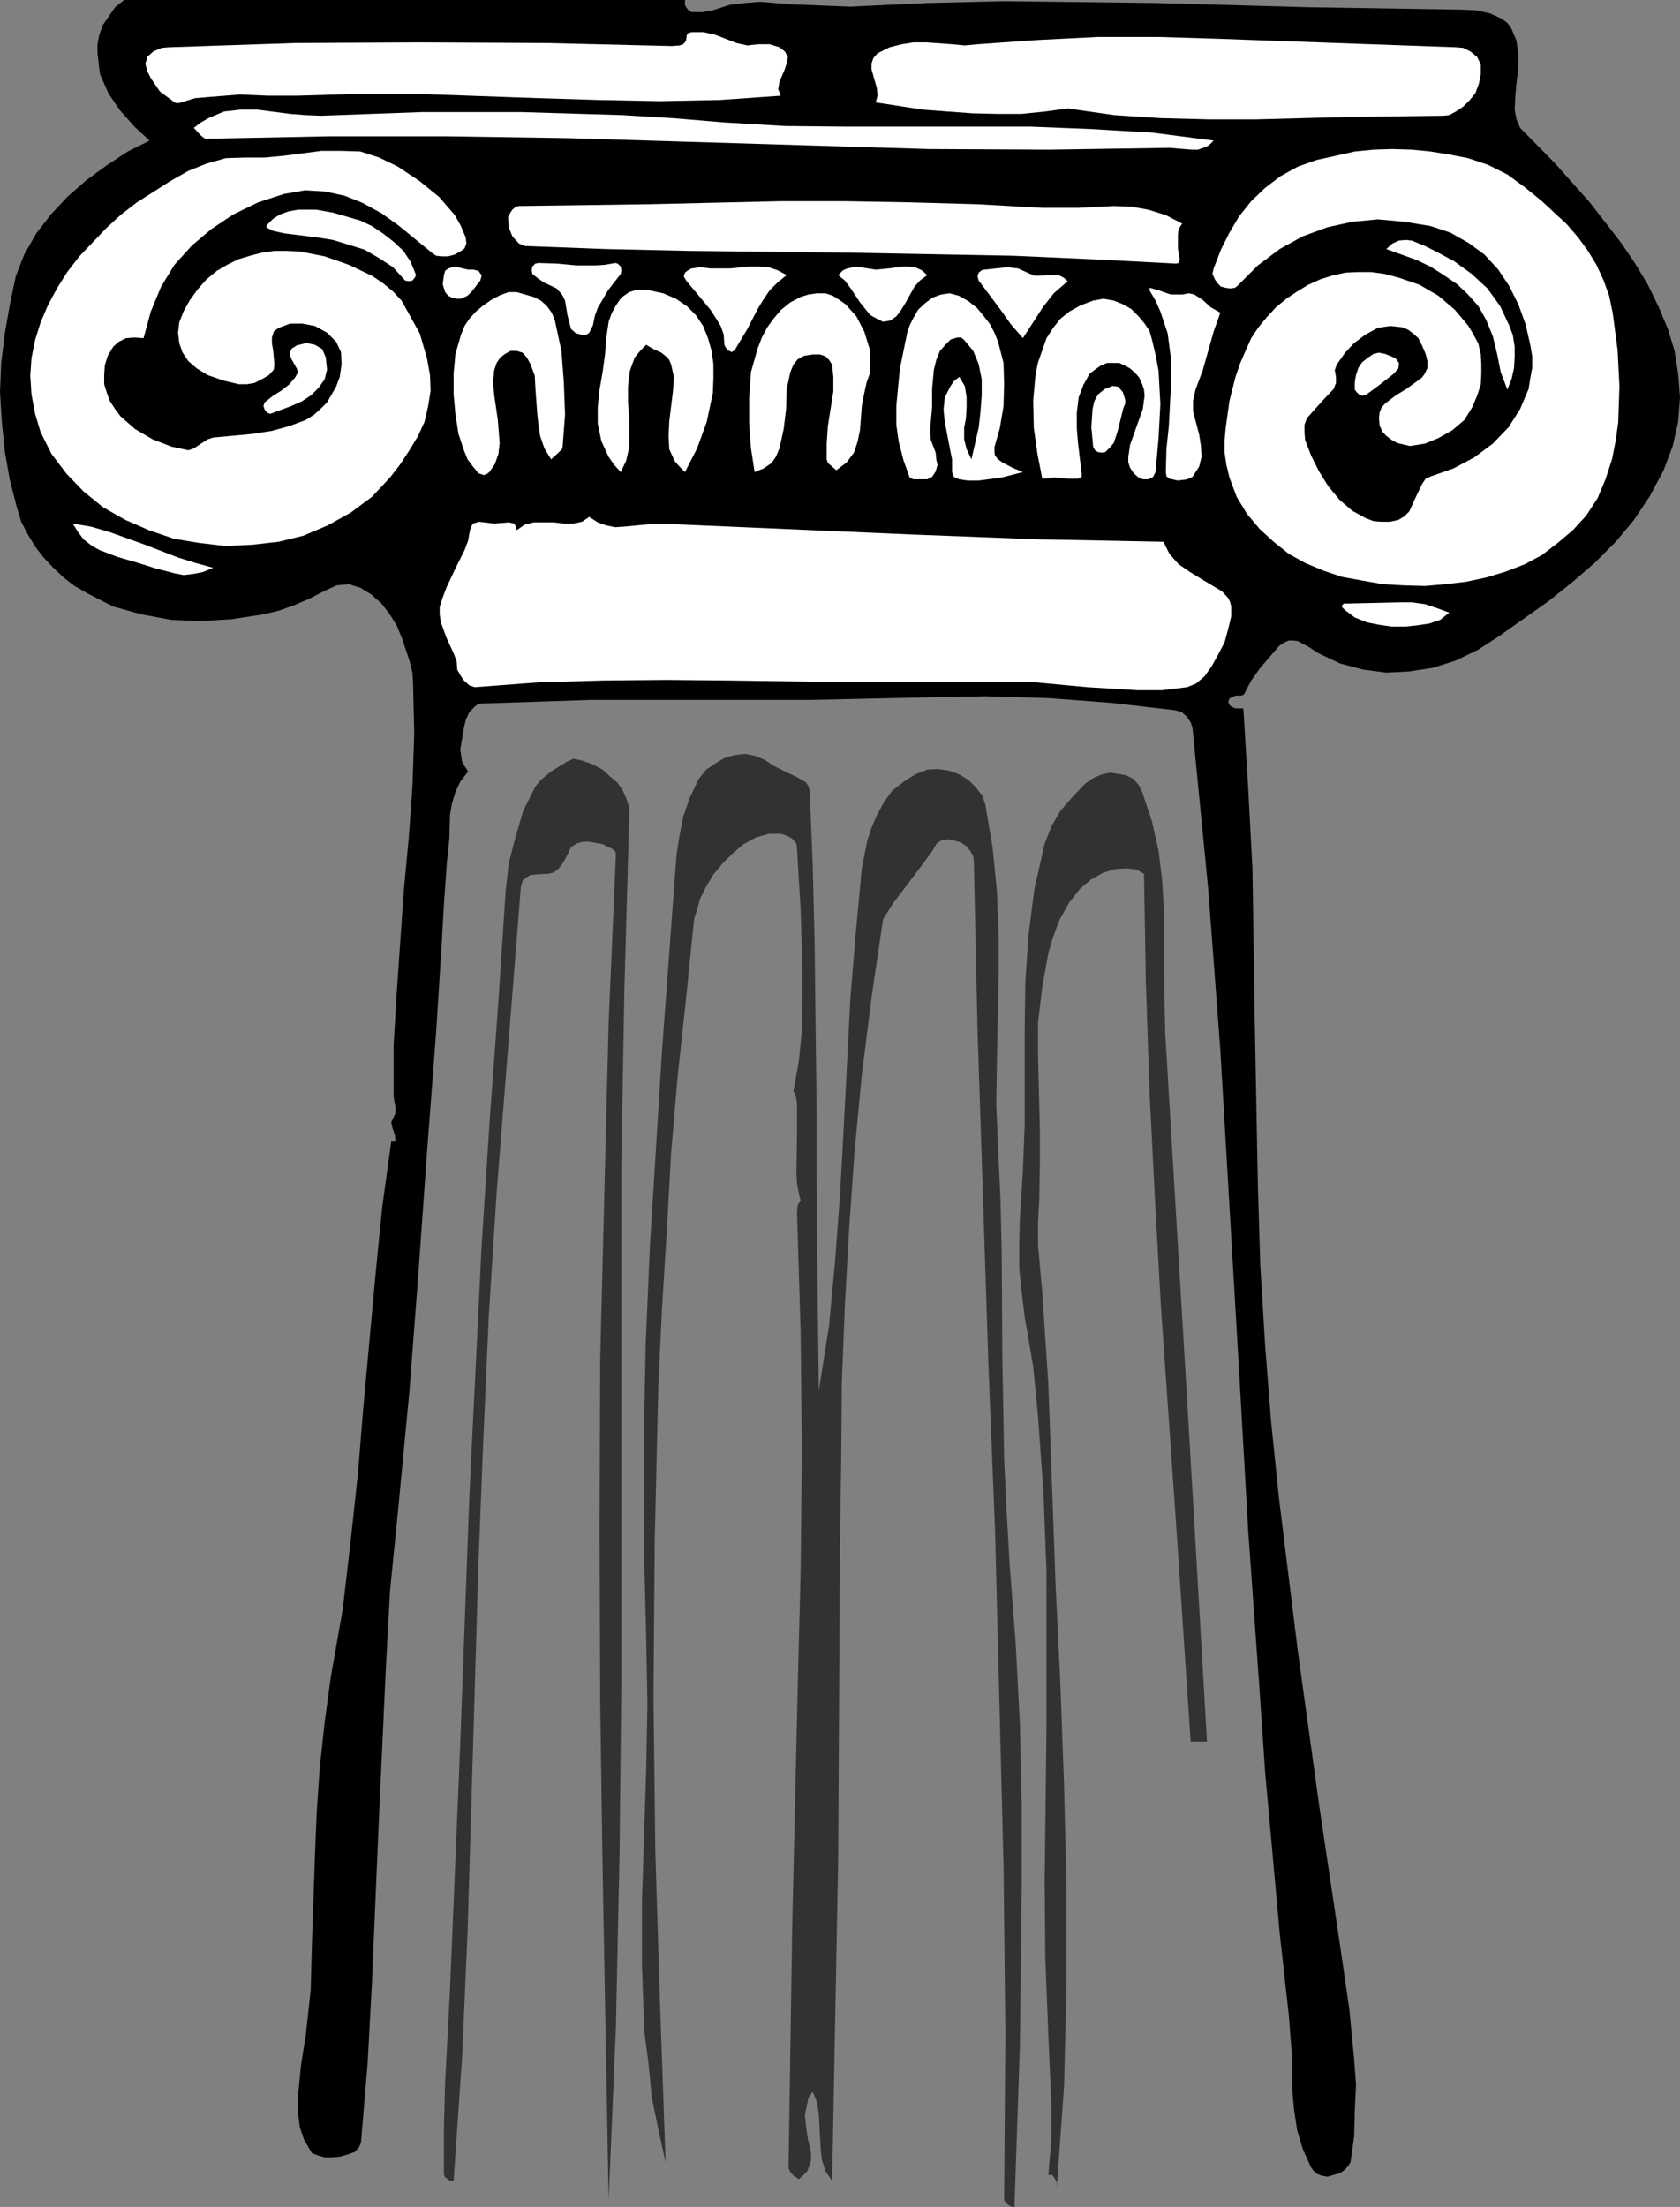
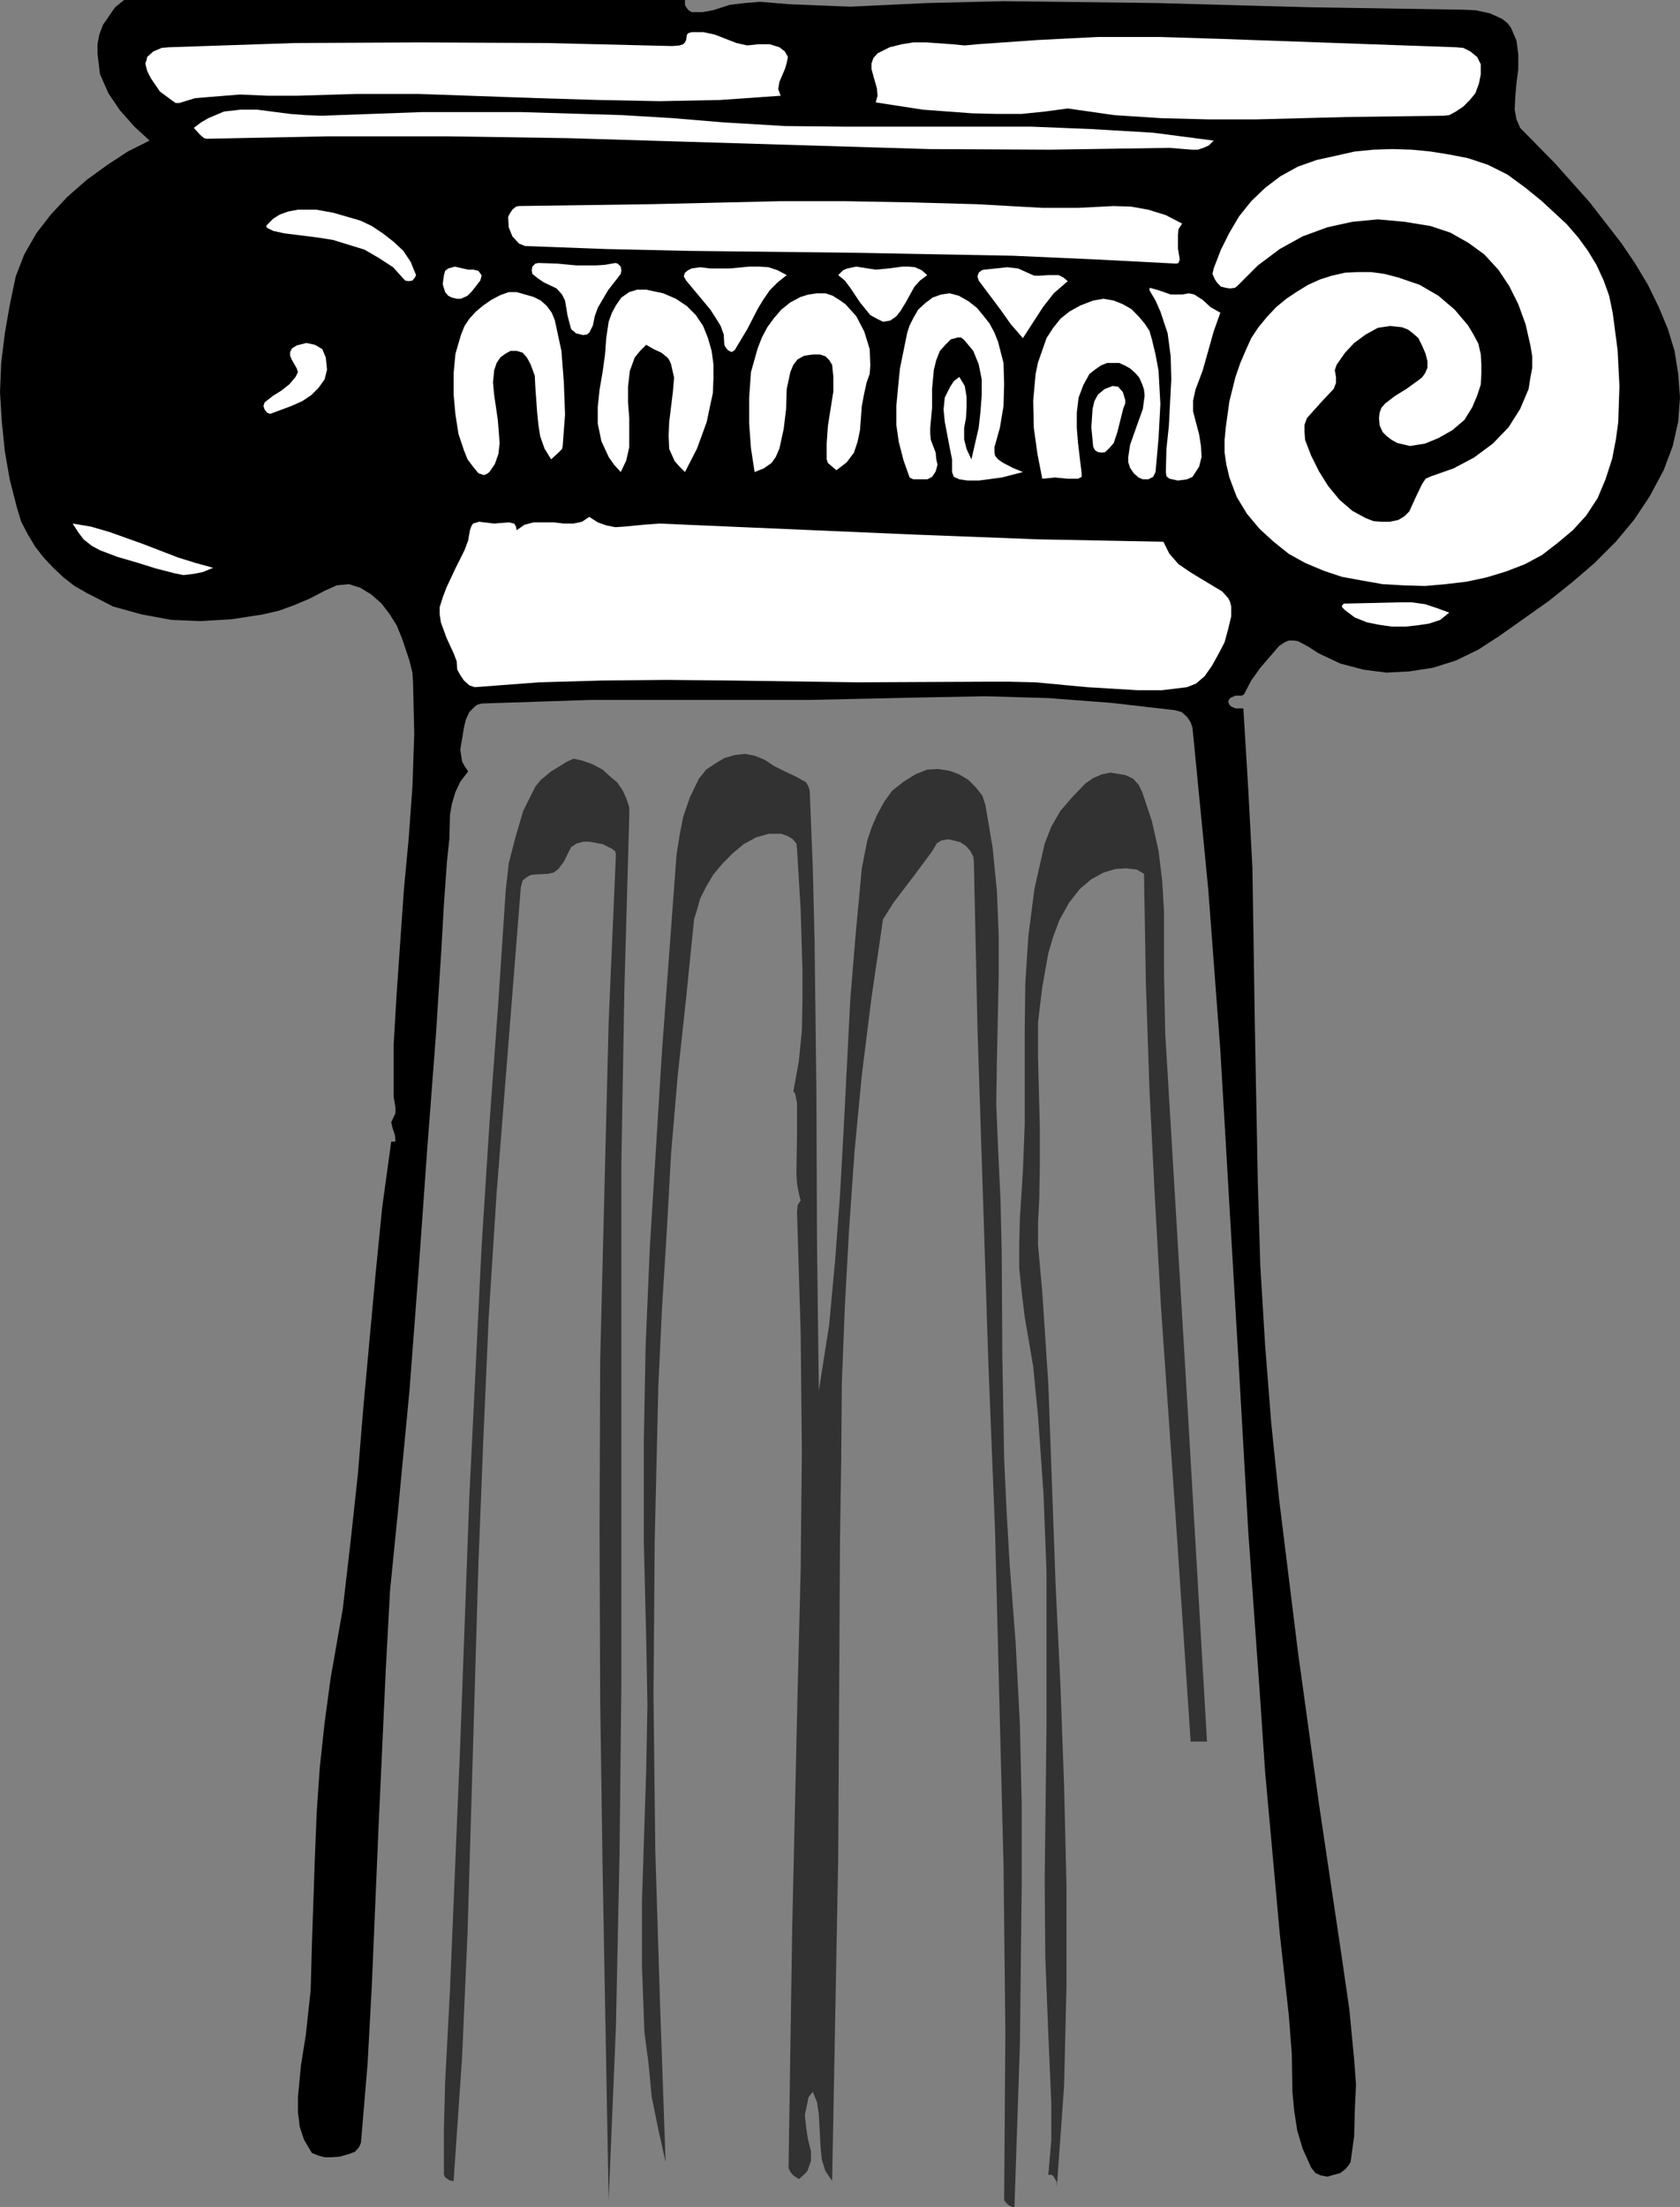
<svg xmlns="http://www.w3.org/2000/svg" xmlns:ns1="http://sodipodi.sourceforge.net/DTD/sodipodi-0.dtd" xmlns:ns2="http://www.inkscape.org/namespaces/inkscape" version="1.0" width="118.575mm" height="155.711mm" id="svg29" ns1:docname="Column 04.wmf">
  <rect width="100%" height="100%" fill="#808080" stroke="none" />
  <ns1:namedview id="namedview29" pagecolor="#ffffff" bordercolor="#000000" borderopacity="0.25" ns2:showpageshadow="2" ns2:pageopacity="0.0" ns2:pagecheckerboard="0" ns2:deskcolor="#d1d1d1" ns2:document-units="mm" />
  <defs id="defs1">
    <pattern id="WMFhbasepattern" patternUnits="userSpaceOnUse" width="6" height="6" x="0" y="0" />
  </defs>
  <path style="fill:#000000;fill-opacity:1;fill-rule:evenodd;stroke:none" d="m 226.826,1.778 20.518,-0.97 20.518,-0.485 40.712,0.485 40.874,1.131 20.356,0.323 20.356,0.323 3.554,0.162 3.716,0.808 3.231,1.454 1.454,1.131 0.969,1.293 1.454,3.393 0.485,3.717 v 3.878 l -0.485,3.717 -0.323,3.717 -0.162,3.393 0.485,2.585 0.969,2.262 9.37,9.534 9.209,10.342 8.401,10.827 3.716,5.494 3.393,5.656 2.908,5.979 2.423,5.817 1.777,5.817 0.969,6.14 0.485,6.302 -0.485,6.464 -1.454,6.464 -2.423,6.464 -3.716,6.948 -4.2,6.302 -4.847,5.817 -5.654,5.656 -5.816,5.009 -6.462,5.171 -13.248,9.372 -5.493,3.555 -5.978,2.909 -6.139,1.939 -6.301,0.97 -6.139,0.323 -6.139,-0.808 -6.139,-1.616 -5.816,-2.747 -2.746,-1.778 -2.746,-1.454 -1.131,-0.162 h -1.292 l -1.131,0.485 -1.454,0.97 -5.008,5.817 -2.423,3.393 -1.939,3.717 -0.646,0.323 h -1.616 l -1.131,0.485 -0.485,0.323 -0.323,0.808 0.323,0.808 0.485,0.485 1.131,0.485 h 2.1 l 1.292,21.33 1.131,21.33 0.646,42.175 0.808,42.498 0.646,21.33 1.292,21.33 1.616,20.522 2.1,20.36 5.008,40.559 5.654,40.883 6.139,41.206 1.939,13.412 1.292,13.412 0.485,6.625 -0.323,6.948 -0.162,6.787 -0.969,6.948 -0.485,0.808 -0.969,1.131 -1.292,0.97 -1.777,0.485 -1.616,0.485 -1.777,-0.323 -1.454,-0.646 -1.131,-1.454 -2.262,-5.009 -1.454,-4.848 -0.808,-5.171 -0.485,-5.171 -0.162,-10.18 -0.808,-10.342 -2.423,-21.815 -1.939,-21.492 -1.939,-21.33 -1.454,-21.492 -3.07,-42.983 -2.423,-42.498 -5.008,-85.643 -3.231,-42.983 -4.2,-42.983 -0.485,-1.454 -0.969,-1.454 -1.454,-1.293 -1.777,-0.485 -16.802,-1.939 -16.963,-1.293 -16.802,-0.485 -17.125,0.323 -29.403,0.646 h -29.242 -29.242 l -29.403,0.97 -1.131,0.323 -0.646,0.485 -1.454,1.454 -0.969,2.101 -0.485,2.101 -0.485,2.909 -0.485,2.909 0.485,3.232 0.646,1.131 0.969,1.454 -2.1,2.747 -1.292,2.747 -0.969,3.232 -0.485,2.909 -0.162,6.302 -0.646,6.14 -0.808,11.311 -0.646,11.473 -1.454,22.946 -2.423,31.833 -2.262,31.833 -2.423,31.833 -3.07,32.157 -2.1,21.007 -1.131,21.007 -1.939,42.175 -1.777,41.852 -1.131,21.007 -1.777,21.168 -0.485,1.131 -1.131,1.293 -1.777,0.646 -2.262,0.646 -2.262,0.162 h -1.777 l -1.777,-0.485 -1.616,-0.646 -2.1,-3.555 -1.131,-3.393 -0.485,-3.878 v -4.201 l 0.808,-8.403 1.292,-8.08 1.292,-11.958 0.323,-11.958 0.808,-23.754 0.485,-11.796 0.808,-11.796 1.292,-11.958 1.616,-11.958 3.231,-18.421 2.1,-18.098 1.939,-17.937 1.454,-17.775 3.231,-35.227 1.777,-17.937 2.423,-17.613 h 0.969 l 0.162,-0.323 -0.162,-1.454 -0.646,-1.939 -0.323,-1.454 1.131,-2.424 v -1.454 l -0.485,-2.909 v -13.897 l 0.808,-13.735 1.939,-27.794 1.292,-13.735 0.969,-13.574 0.485,-14.058 -0.323,-13.735 -0.162,-2.585 -0.808,-3.232 -1.939,-5.817 -1.454,-3.555 -1.939,-3.07 -2.1,-2.747 -2.746,-2.424 -2.908,-1.778 -3.07,-0.97 -3.231,0.323 -3.231,1.454 -4.039,2.101 -4.2,1.778 -4.039,1.454 -4.2,0.97 -8.401,1.293 -8.239,0.485 -7.755,-0.323 -7.916,-1.454 -7.593,-2.101 -6.947,-3.555 -3.393,-1.939 -2.908,-2.262 -2.746,-2.585 -2.585,-2.747 -2.262,-2.909 -1.939,-3.232 L 5.654,139.13 4.524,135.413 2.585,127.819 1.292,120.385 0.485,112.467 0,104.549 0.323,96.793 1.292,88.875 2.585,81.442 4.2,73.686 l 2.262,-5.817 3.231,-5.656 3.877,-5.009 4.362,-4.686 5.17,-4.525 5.331,-3.878 5.654,-3.717 5.816,-2.909 -4.039,-3.717 -3.877,-4.363 -3.07,-4.525 -2.262,-5.171 -0.323,-2.747 -0.323,-2.747 V 11.796 L 26.495,9.211 27.465,6.625 28.919,4.525 30.696,1.939 33.119,0 H 182.721 v 1.293 l 0.323,0.646 0.646,0.808 0.808,0.485 h 2.908 l 2.746,-0.485 4.524,-1.454 4.039,-0.485 4.039,-0.323 7.916,0.646 8.078,0.323 z" id="path1" />
  <path style="fill:#323232;fill-opacity:1;fill-rule:evenodd;stroke:none" d="m 147.017,205.705 4.2,-2.585 1.777,-0.808 2.262,0.485 2.746,0.97 2.746,1.454 1.939,1.778 1.939,1.616 1.454,2.101 0.969,2.101 0.808,2.424 v 2.585 l -1.292,45.892 -0.808,46.377 v 46.053 46.215 46.053 l -0.485,46.053 -0.969,46.053 -1.939,46.215 -1.616,-88.875 -0.646,-44.761 -0.162,-45.084 0.162,-45.084 1.131,-45.246 1.131,-45.084 1.939,-44.761 -0.162,-0.808 -0.808,-0.646 -2.585,-1.293 -3.554,-0.646 h -1.616 l -1.777,0.485 -1.454,0.97 -0.969,1.939 -0.969,1.939 -1.454,1.939 -1.292,0.97 -1.454,0.323 -3.231,0.162 -1.454,0.162 -1.131,0.646 -0.969,0.808 -0.485,1.778 -3.231,40.721 -3.231,40.883 -2.1,32.965 -1.454,32.965 -1.292,32.803 -0.969,32.965 -1.939,65.606 -1.454,33.126 -2.262,32.965 h -0.485 l -0.646,-0.162 -1.131,-0.808 -0.323,-0.646 v -12.443 l 0.323,-12.281 1.292,-24.562 2.746,-65.768 2.423,-65.929 3.231,-65.929 2.1,-32.965 2.423,-33.126 0.969,-14.705 0.969,-14.705 0.808,-7.272 1.777,-6.948 2.1,-7.11 3.231,-6.464 1.454,-1.778 z" id="path2" />
  <path style="fill:#323232;fill-opacity:1;fill-rule:evenodd;stroke:none" d="m 206.47,204.251 2.908,1.454 3.07,1.454 2.585,1.454 0.646,1.131 0.323,1.131 0.808,20.199 0.485,19.714 0.485,39.913 0.162,40.236 0.485,39.913 2.746,-17.452 1.616,-17.452 1.292,-17.29 0.969,-17.452 1.777,-34.742 1.454,-17.613 1.616,-17.29 1.454,-7.433 1.131,-3.393 1.454,-3.393 1.939,-3.555 2.1,-2.909 3.07,-2.424 3.07,-1.939 3.231,-1.293 2.908,-0.162 3.07,0.485 2.585,0.97 2.423,1.454 1.939,1.939 1.777,2.262 0.808,2.424 1.939,11.473 1.131,11.473 0.485,11.635 v 11.15 l -0.485,23.108 -0.162,11.15 0.485,11.635 0.646,13.735 0.323,13.897 0.162,27.309 0.485,27.794 0.646,13.897 0.808,14.058 1.616,21.168 1.131,21.653 0.485,21.492 v 21.33 l -0.485,42.822 -1.454,43.145 h -0.485 l -0.808,-0.323 -0.808,-0.646 -0.646,-0.808 0.323,-44.761 -0.485,-44.599 -2.262,-89.198 -1.777,-44.438 -1.454,-44.761 -1.454,-44.599 -0.969,-44.599 -0.162,-1.454 -0.808,-1.454 -1.131,-1.293 -1.454,-0.97 -1.777,-0.485 -1.616,-0.323 -1.777,0.323 -1.454,0.97 0.485,-0.162 -0.323,0.162 -1.131,1.939 -4.685,6.302 -5.654,7.433 -2.746,4.363 -3.07,20.845 -2.585,20.684 -1.939,20.36 -1.454,20.684 -1.131,20.522 -0.808,20.522 -0.162,20.36 -0.323,20.845 -0.485,85.643 -1.616,85.966 -1.777,-2.585 -0.969,-3.07 -0.323,-3.07 -0.162,-2.909 -0.323,-6.14 -0.485,-3.232 -1.131,-2.747 -1.131,1.454 -0.323,1.616 -0.646,3.07 0.323,3.232 0.485,3.232 0.808,3.232 v 2.585 l -0.969,2.747 -1.131,1.131 -1.131,0.97 -1.454,-0.97 -0.808,-0.97 -0.485,-0.97 0.485,-31.833 0.485,-31.833 1.454,-63.828 0.808,-31.833 0.323,-31.833 -0.323,-31.833 -0.969,-31.833 0.162,-1.939 0.485,-0.808 0.323,-0.485 -0.323,-1.131 -0.646,-3.232 -0.162,-2.747 0.162,-10.988 v -7.918 l -0.485,-2.424 -0.485,-0.646 1.454,-8.08 0.808,-8.08 0.162,-8.08 v -8.08 l -0.485,-16.159 -0.969,-16.159 -0.162,-1.454 -1.131,-1.293 -1.454,-0.808 -1.454,-0.485 h -3.393 l -3.393,0.97 -3.231,1.778 -2.908,2.424 -2.746,2.747 -2.423,2.909 -1.939,3.232 -1.616,3.232 -0.808,2.909 -0.808,2.585 -2.1,20.845 -2.262,20.845 -1.777,20.845 -1.131,20.522 -1.292,20.845 -0.969,20.522 -0.485,20.845 -0.485,20.522 -0.323,41.367 0.485,41.367 1.292,41.529 1.454,41.367 -1.939,-8.726 -1.777,-8.726 -0.808,-8.564 -1.131,-8.726 -0.646,-17.452 v -17.452 l 1.131,-35.065 0.323,-17.29 -0.323,-17.452 -0.646,-26.178 v -26.178 l 0.485,-25.855 1.131,-26.339 3.231,-52.194 3.877,-52.356 0.808,-5.171 0.969,-5.009 1.777,-5.171 2.423,-5.009 1.939,-2.424 2.423,-1.616 2.423,-1.454 2.746,-0.808 2.746,-0.323 2.585,0.485 2.746,1.131 z" id="path3" />
  <path style="fill:#323232;fill-opacity:1;fill-rule:evenodd;stroke:none" d="m 289.51,208.937 2.1,-1.454 2.262,-0.97 2.262,-0.485 2.1,0.323 1.939,0.323 2.1,0.97 1.454,1.616 0.969,1.939 2.585,7.756 1.777,7.918 0.969,7.918 0.485,8.241 v 16.321 l 0.323,16.159 5.654,94.531 2.746,47.023 2.746,47.346 h -4.362 l -3.877,-58.011 -4.039,-57.85 -1.616,-28.925 -1.454,-28.925 -0.969,-28.925 -0.485,-28.763 -1.939,-1.131 -2.746,-0.323 -2.908,0.162 -3.231,0.97 -3.231,1.778 -3.07,2.585 -2.908,3.717 -2.585,4.686 -1.616,4.363 -1.292,4.363 -1.616,9.049 -1.131,9.372 v 9.211 l 0.485,18.906 v 9.534 l -0.162,9.695 -0.323,5.979 v 6.14 l 1.131,12.443 0.808,12.281 0.808,12.281 1.939,53.487 1.292,26.824 0.969,26.663 0.646,26.824 v 26.663 l -0.646,26.824 -1.939,26.986 v -1.454 l -0.808,-1.454 -0.485,-0.485 h -0.969 l 0.808,-9.372 v -9.534 l -0.808,-18.421 -0.808,-20.684 -0.162,-20.684 0.485,-41.044 v -20.522 -20.684 l -0.808,-20.845 -1.454,-20.522 -1.292,-13.25 -2.262,-13.25 -0.808,-6.625 -0.646,-6.302 v -6.625 l 0.162,-6.625 0.808,-12.604 0.485,-12.604 v -25.208 l 0.162,-12.443 0.808,-12.443 1.616,-12.604 2.746,-12.119 1.777,-4.525 2.423,-4.201 3.07,-3.555 z" id="path4" />
  <path style="fill:#ffffff;fill-opacity:1;fill-rule:evenodd;stroke:none" d="m 284.825,28.925 12.44,1.778 12.44,0.808 12.601,0.323 h 12.763 l 24.88,-0.646 25.041,-0.323 1.616,-0.162 1.777,-0.97 1.939,-1.293 1.777,-1.778 1.454,-1.778 0.969,-2.585 0.485,-2.424 v -2.747 l -0.969,-1.939 -1.777,-1.454 -1.939,-0.97 -1.939,-0.162 -31.827,-1.131 -31.665,-1.131 -15.833,-0.485 h -16.156 l -15.994,0.808 -16.156,1.131 -3.393,0.323 -3.393,-0.323 -6.785,-0.485 h -3.554 l -3.07,0.485 -3.231,0.808 -3.231,1.616 -1.131,1.293 -0.485,1.454 v 1.454 l 0.485,1.778 0.969,3.393 0.162,1.939 -0.485,1.778 12.601,1.939 13.086,0.97 6.624,0.162 h 6.624 l 6.301,-0.646 z" id="path5" />
  <path style="fill:#ffffff;fill-opacity:1;fill-rule:evenodd;stroke:none" d="m 179.328,12.281 -33.604,-0.808 -33.604,-0.162 -33.442,0.162 -33.604,1.131 -1.939,0.162 -2.262,0.97 -1.616,1.454 -0.162,0.808 -0.323,0.97 0.485,1.939 0.969,1.939 2.423,3.555 3.07,2.262 1.131,0.808 h 0.969 l 4.2,-1.293 3.877,-0.323 8.078,-0.646 7.593,0.323 h 7.593 l 16.156,-0.485 h 16.156 l 32.15,1.131 15.994,0.485 16.317,0.323 16.156,-0.323 16.156,-1.131 -0.646,-1.778 0.323,-1.939 1.454,-3.393 0.485,-1.616 0.323,-1.616 -0.808,-1.454 -1.454,-1.131 -2.585,-0.808 h -3.07 l -2.908,0.323 -2.908,-0.646 -5.816,-2.262 -3.07,-0.646 h -3.07 l -0.969,0.323 -0.323,0.485 -0.162,1.293 -0.323,0.646 -0.485,0.485 -0.969,0.323 z" id="path6" />
  <path style="fill:#ffffff;fill-opacity:1;fill-rule:evenodd;stroke:none" d="M 193.06,32.641 179.49,31.51 166.08,30.702 139.1,29.894 H 112.444 L 85.787,30.864 81.586,30.702 77.386,30.379 68.662,29.248 h -4.524 l -4.362,0.485 -4.2,1.778 -1.939,1.131 -1.939,1.454 1.777,1.939 0.969,0.808 0.646,0.162 32.311,-0.646 h 32.15 l 31.988,0.485 32.15,0.97 31.988,0.97 32.15,0.97 32.15,0.162 31.988,-0.485 5.978,0.485 h 1.616 l 1.454,-0.485 1.454,-0.646 1.292,-1.293 -16.156,-2.101 -16.479,-0.97 -15.994,-0.646 h -16.479 -32.796 l -16.479,-0.162 z" id="path7" />
  <path style="fill:#ffffff;fill-opacity:1;fill-rule:evenodd;stroke:none" d="m 278.039,55.426 -17.448,-0.97 -17.448,-0.485 -17.61,-0.323 h -17.287 l -34.896,0.808 -34.896,0.485 -0.808,0.162 -0.969,0.808 -0.646,0.97 -0.485,0.97 0.162,2.747 0.969,2.424 1.777,1.939 1.616,0.646 21.81,0.808 21.81,0.485 43.136,0.485 43.297,0.808 21.81,0.97 21.81,1.131 0.646,-0.162 0.323,-0.97 -0.485,-2.909 v -3.555 l 0.162,-1.616 0.969,-1.454 -4.362,-2.262 -4.685,-1.454 -4.524,-0.808 -4.685,-0.162 -9.532,0.485 h -5.008 z" id="path8" />
  <path style="fill:#ffffff;fill-opacity:1;fill-rule:evenodd;stroke:none" d="m 351.224,42.66 -5.008,1.778 -4.685,2.585 -4.039,3.07 -3.716,3.555 -3.231,4.04 -2.585,4.363 -2.262,4.525 -1.939,5.009 -0.323,1.454 0.646,1.454 0.646,0.97 0.969,0.97 1.292,0.323 1.131,0.162 1.292,-0.162 0.646,-0.485 5.493,-5.494 5.816,-4.363 6.139,-3.393 6.624,-2.424 6.624,-1.454 6.785,-0.646 7.109,0.646 6.947,1.131 5.331,1.778 4.847,2.747 4.2,3.07 3.716,4.04 2.908,4.363 2.423,4.848 1.939,5.333 1.292,5.656 0.485,2.909 v 3.07 l -0.485,2.585 -0.485,3.07 -2.262,5.332 -3.07,4.848 -4.2,4.363 -5.008,3.717 -5.493,2.909 -5.978,2.101 -1.454,0.646 -0.969,1.454 -1.777,3.717 -1.616,3.555 -1.292,1.293 -1.616,0.97 -2.262,0.485 h -2.262 l -2.1,-0.162 -2.1,-0.808 -3.554,-1.939 -3.393,-2.909 -3.07,-3.717 -2.423,-3.878 -2.1,-4.201 -1.616,-4.201 -0.162,-2.101 v -1.939 l 0.646,-1.778 1.292,-1.454 2.908,-3.232 2.908,-3.07 0.646,-1.616 v -1.616 l -0.323,-1.778 0.485,-1.454 2.262,-3.232 2.423,-2.585 3.07,-2.262 3.231,-1.778 3.231,-0.485 3.231,0.323 1.616,0.646 1.292,0.97 1.454,1.293 0.969,1.939 0.969,2.262 0.485,1.939 v 1.778 l -0.646,1.454 -0.808,1.131 -1.292,0.97 -2.908,2.101 -2.908,1.778 -2.746,2.101 -0.969,1.131 -0.485,1.293 -0.162,1.454 0.162,1.939 0.808,1.778 1.131,1.131 1.292,0.97 1.454,0.808 3.393,0.808 4.039,-0.646 3.554,-1.454 3.716,-2.101 3.231,-2.747 2.1,-3.393 1.292,-3.07 0.969,-2.909 0.162,-2.909 v -2.585 l -0.162,-2.747 -0.646,-2.747 -1.292,-2.424 -1.454,-2.424 -3.554,-4.201 -4.362,-3.717 -5.008,-2.909 -5.654,-1.939 -3.716,-0.97 -3.554,-0.485 h -3.554 l -3.393,0.162 -3.554,0.808 -3.07,0.97 -3.231,1.454 -2.908,1.778 -2.908,1.939 -2.746,2.262 -2.423,2.585 -2.262,2.747 -1.939,2.909 -1.454,3.232 -1.454,3.393 -1.292,3.717 -1.616,6.464 -0.969,6.948 -0.323,3.393 v 3.393 l 0.485,3.232 0.808,3.393 1.939,5.171 2.746,4.525 3.393,4.04 3.716,3.393 4.039,3.232 4.362,2.424 5.008,2.101 4.847,1.616 5.331,0.97 5.493,0.97 5.654,0.323 5.654,0.162 5.493,-0.485 5.493,-0.646 5.331,-1.131 5.331,-1.616 5.008,-1.939 4.524,-2.424 4.2,-3.232 4.039,-3.393 3.554,-3.878 3.07,-4.686 2.1,-5.009 1.777,-5.494 0.969,-5.009 0.646,-4.686 0.323,-9.695 -0.485,-9.534 -1.292,-9.857 -0.969,-4.686 -1.454,-4.04 -1.939,-4.201 -2.262,-3.717 -2.585,-3.555 -3.07,-3.555 -6.624,-6.14 -4.362,-3.555 -4.847,-3.555 -5.17,-2.585 -5.331,-1.778 -5.008,-0.97 -5.008,-0.808 -5.008,-0.485 -5.17,-0.162 -5.008,0.162 -5.008,0.485 -5.008,1.131 z" id="path9" />
-   <path style="fill:#ffffff;fill-opacity:1;fill-rule:evenodd;stroke:none" d="m 383.051,67.06 -2.908,-1.454 -3.554,-1.454 -1.616,-0.162 -1.777,0.162 -1.777,0.808 -1.616,1.454 8.078,2.909 3.716,1.778 3.554,2.262 3.554,2.424 2.908,2.747 2.746,3.07 2.1,3.717 1.777,4.363 1.131,4.686 0.969,4.848 1.777,4.686 1.131,-2.909 0.646,-2.909 0.162,-3.07 v -2.585 l -0.485,-3.07 -0.969,-2.585 -2.423,-5.171 -3.393,-4.686 -4.2,-3.878 -4.685,-3.393 z" id="path10" />
  <path style="fill:#ffffff;fill-opacity:1;fill-rule:evenodd;stroke:none" d="m 274.808,73.039 -3.231,-1.454 -2.908,-0.323 -6.139,0.646 -0.646,0.162 -0.808,0.646 -0.323,0.97 0.323,1.131 2.908,3.878 2.908,3.878 2.746,3.878 3.231,3.717 5.331,-8.241 2.908,-3.717 3.716,-3.232 -1.131,-0.97 -1.292,-0.646 h -2.746 l -2.423,0.162 h -1.292 z" id="path11" />
-   <path style="fill:#ffffff;fill-opacity:1;fill-rule:evenodd;stroke:none" d="m 106.143,44.438 -5.008,-2.424 -5.008,-1.616 -5.17,-0.162 h -5.17 l -10.017,1.293 -5.17,0.485 h -5.17 l -5.17,0.162 -5.17,1.454 -4.847,1.939 -4.847,2.747 -8.886,5.656 -4.2,3.232 -3.877,3.555 -3.554,3.717 -3.716,3.878 -3.231,4.201 -2.746,4.363 -2.423,4.525 -1.939,4.525 -1.454,4.686 -0.969,4.848 -0.323,4.686 0.323,5.009 0.969,5.171 1.454,4.848 2.908,5.817 4.039,5.332 4.524,4.686 5.17,4.201 5.978,3.393 6.301,2.747 6.624,2.262 6.785,1.131 6.947,0.808 7.108,-0.323 7.108,-0.808 6.624,-1.616 6.462,-2.747 6.139,-3.393 5.654,-4.201 4.847,-5.171 2.746,-3.555 2.423,-3.717 2.262,-3.717 1.777,-3.878 0.969,-4.201 0.646,-4.04 -0.162,-4.201 -0.808,-4.525 -1.939,-6.625 -3.231,-5.817 -1.616,-2.909 -2.262,-2.424 -2.746,-2.262 -2.908,-1.939 -6.139,-2.909 -6.462,-2.262 -6.624,-1.293 -3.554,-0.162 h -3.231 l -3.393,0.485 -3.07,0.808 -3.231,0.97 -2.908,1.454 -2.746,1.616 -2.746,2.262 -2.423,2.747 -2.1,2.909 -1.616,2.909 -1.131,2.909 -0.323,2.747 0.323,2.747 0.808,2.424 1.616,2.424 2.262,1.939 2.908,1.778 4.2,1.454 4.039,0.97 h 2.262 l 1.939,-0.323 1.939,-0.97 1.939,-1.131 1.292,-1.454 0.162,-1.454 -0.323,-3.717 -0.323,-1.778 v -1.616 l 0.485,-1.616 1.292,-0.97 3.07,-1.131 h 3.231 l 3.393,0.646 3.231,1.778 2.423,2.424 1.292,2.747 0.162,3.232 -0.485,3.393 -0.969,2.585 -1.292,2.262 -1.131,1.939 -1.777,1.778 -1.616,1.454 -2.262,1.454 -4.362,1.616 -4.685,1.293 -5.17,0.808 -10.501,0.97 -1.454,0.485 -1.777,1.131 -1.939,1.293 -1.454,0.485 -4.524,-0.97 -5.008,-1.939 -4.685,-2.747 -3.877,-3.393 -1.454,-1.939 -1.454,-2.262 -0.808,-2.262 -0.646,-2.101 v -2.424 l 0.162,-2.585 0.808,-2.585 1.454,-2.424 1.454,-1.293 1.939,-0.97 2.262,-0.162 2.423,0.162 1.939,-7.11 2.746,-6.625 3.554,-5.817 4.685,-5.171 5.17,-4.363 5.816,-3.878 6.624,-3.232 6.947,-2.262 5.654,-0.97 5.331,0.323 5.17,1.131 4.847,1.939 5.008,2.747 4.524,3.232 8.886,7.272 1.131,0.808 1.454,0.162 h 1.777 l 1.777,-0.485 1.454,-0.808 1.131,-0.808 0.485,-1.293 -0.162,-1.616 -1.292,-3.07 -1.616,-2.909 -2.1,-2.424 -2.1,-2.424 -5.17,-4.201 z" id="path12" />
  <path style="fill:#ffffff;fill-opacity:1;fill-rule:evenodd;stroke:none" d="M 88.856,56.718 84.333,55.911 H 79.486 l -2.585,0.485 -2.262,0.808 -1.777,1.131 -1.777,1.778 v 0.485 l 0.162,0.162 1.616,0.808 2.908,0.646 9.047,1.131 4.039,0.646 4.2,1.293 4.2,1.293 3.877,2.262 3.716,2.424 3.231,3.555 0.969,0.162 0.969,-0.162 0.646,-0.808 0.323,-0.646 -1.454,-3.555 -1.939,-2.909 -2.585,-2.424 -2.908,-2.262 -2.908,-1.939 -3.07,-1.454 z" id="path13" />
  <path style="fill:#ffffff;fill-opacity:1;fill-rule:evenodd;stroke:none" d="m 79.163,92.107 -1.292,0.808 -0.485,0.97 v 0.97 l 0.485,1.131 1.292,2.262 0.323,0.97 -0.646,1.293 -1.616,1.939 -2.262,1.778 -2.1,1.293 -2.262,1.778 -0.323,0.97 0.323,0.97 0.646,0.808 0.808,0.323 5.654,-2.101 2.908,-1.293 2.423,-1.616 1.939,-1.939 1.616,-2.262 0.646,-2.585 -0.323,-3.232 -0.969,-2.262 -1.939,-1.131 -2.262,-0.485 z" id="path14" />
-   <path style="fill:#ffffff;fill-opacity:1;fill-rule:evenodd;stroke:none" d="m 369.48,94.369 -1.616,-0.323 -1.454,0.323 -1.454,0.97 -1.616,1.293 -0.969,1.454 -0.646,1.939 -0.323,1.939 v 1.939 l 0.485,0.646 0.808,0.808 0.646,0.162 0.969,-0.162 3.716,-2.747 3.716,-2.909 1.292,-1.454 0.162,-1.454 -0.969,-1.293 z" id="path15" />
  <path style="fill:#ffffff;fill-opacity:1;fill-rule:evenodd;stroke:none" d="m 36.35,149.957 5.17,1.616 5.008,1.293 2.423,0.485 2.746,-0.323 2.423,-0.485 2.746,-1.131 -4.685,-1.293 -4.685,-1.454 -9.209,-3.555 -9.047,-3.232 -5.008,-1.454 -4.847,-0.808 1.454,2.262 1.454,1.939 2.262,1.778 2.1,1.131 4.685,1.778 z" id="path16" />
  <path style="fill:#ffffff;fill-opacity:1;fill-rule:evenodd;stroke:none" d="m 133.446,78.695 -2.423,1.293 -2.1,1.454 -1.939,1.616 -1.777,1.939 -1.292,1.939 -0.969,2.424 -1.454,5.009 -0.485,5.171 v 5.656 l 0.485,5.332 0.808,5.171 1.454,4.363 0.969,2.424 1.454,1.939 1.454,1.778 1.454,0.485 0.808,-0.323 0.646,-0.485 1.454,-2.101 0.969,-2.747 0.323,-2.909 -0.485,-6.14 -0.969,-6.625 -0.323,-3.393 0.323,-3.232 0.646,-1.939 0.969,-1.454 1.292,-0.97 1.454,-0.808 h 1.616 l 1.616,0.485 1.131,1.293 0.969,1.778 1.131,3.07 0.162,3.232 0.485,6.625 0.323,3.232 0.485,3.07 1.131,3.232 1.777,2.909 1.939,-1.778 0.969,-0.97 0.162,-0.646 0.646,-8.564 -0.323,-8.564 -0.646,-8.403 -1.777,-8.241 -0.808,-1.939 -1.292,-1.778 -1.616,-1.454 -1.939,-0.97 -2.262,-0.646 -2.262,-0.646 h -2.1 z" id="path17" />
  <path style="fill:#ffffff;fill-opacity:1;fill-rule:evenodd;stroke:none" d="m 124.883,71.908 -3.554,-0.808 -1.777,0.485 -0.808,0.646 -0.323,1.131 -0.323,2.424 0.646,2.101 0.808,0.97 0.969,0.485 1.292,0.323 h 1.131 l 1.777,-0.808 1.131,-1.131 2.262,-2.909 0.323,-1.131 v -0.323 l -0.808,-1.131 -1.292,-0.323 z" id="path18" />
  <path style="fill:#ffffff;fill-opacity:1;fill-rule:evenodd;stroke:none" d="m 143.624,70.131 -0.808,0.162 -0.808,0.808 -0.162,0.97 0.162,0.97 1.616,1.293 1.454,0.97 3.393,1.616 1.454,1.616 0.808,1.616 0.646,3.878 0.485,1.939 0.485,1.778 1.292,1.131 1.939,0.485 0.969,-0.162 0.646,-0.485 0.969,-1.939 0.485,-2.424 0.808,-2.262 2.746,-4.686 3.393,-4.363 0.162,-0.97 -0.162,-0.97 -0.808,-0.808 -0.646,-0.162 -2.746,0.485 -2.423,0.162 h -5.17 l -5.17,-0.485 z" id="path19" />
  <path style="fill:#ffffff;fill-opacity:1;fill-rule:evenodd;stroke:none" d="m 172.381,77.241 h -2.423 l -2.1,0.646 -2.1,1.454 -1.454,2.101 -1.131,2.101 -0.808,2.262 -0.646,4.363 -0.323,4.363 -0.646,4.686 -0.808,4.686 -0.485,4.686 v 4.363 l 0.969,4.686 1.939,4.201 1.454,2.101 1.777,1.939 1.454,-3.07 0.808,-3.555 v -3.878 -3.878 l -0.323,-4.201 v -4.201 l 0.485,-4.201 1.292,-3.555 1.454,-1.778 1.616,-1.616 1.939,1.131 2.1,0.97 1.616,1.293 0.485,0.646 0.485,1.131 0.808,3.555 -0.323,3.878 -0.969,7.918 -0.162,3.717 0.162,3.555 1.454,3.232 1.292,1.454 1.454,1.454 3.231,-6.302 2.585,-7.11 0.808,-3.878 0.808,-3.717 0.162,-3.878 v -3.878 l -0.485,-3.555 -0.969,-3.393 -1.292,-3.232 -1.939,-2.909 -2.423,-2.424 -2.908,-1.939 -3.393,-1.454 z" id="path20" />
  <path style="fill:#ffffff;fill-opacity:1;fill-rule:evenodd;stroke:none" d="m 189.506,71.585 -2.746,-0.323 -2.262,0.323 -0.969,0.485 -0.808,0.646 -0.323,0.97 0.646,1.131 6.462,7.756 1.454,2.262 1.292,2.101 0.808,2.262 0.162,2.747 0.323,0.646 0.646,0.808 0.969,0.485 0.808,-0.485 3.393,-5.656 2.746,-5.333 1.454,-2.424 1.777,-2.585 2.1,-2.101 2.423,-1.939 -2.423,-1.293 -2.423,-0.808 -2.423,-0.162 h -2.746 l -5.17,0.485 z" id="path21" />
  <path style="fill:#ffffff;fill-opacity:1;fill-rule:evenodd;stroke:none" d="m 213.578,79.18 -2.746,1.454 -2.423,1.939 -1.939,2.262 -1.777,2.424 -1.454,2.747 -1.131,2.909 -1.777,6.302 -0.485,6.787 v 6.948 l 0.485,6.625 0.969,6.302 2.423,-0.97 2.1,-1.454 1.131,-1.616 0.969,-2.262 1.131,-5.171 0.646,-5.333 0.162,-5.332 0.969,-4.525 0.808,-1.939 1.131,-1.454 1.777,-0.97 2.262,-0.323 h 1.939 l 1.454,0.485 0.969,0.97 0.808,1.293 0.323,3.232 v 3.878 l -1.454,9.211 -0.323,4.686 v 4.201 l 0.323,0.97 1.131,0.97 1.131,0.97 2.746,-2.101 1.939,-2.585 0.969,-2.909 0.646,-3.07 0.485,-6.464 0.646,-3.393 0.646,-2.909 0.808,-2.262 0.162,-2.262 -0.162,-4.363 -1.454,-4.686 -2.1,-4.04 -2.908,-3.232 -1.616,-1.131 -1.777,-1.131 -1.939,-0.646 h -2.262 l -2.262,0.323 z" id="path22" />
  <path style="fill:#ffffff;fill-opacity:1;fill-rule:evenodd;stroke:none" d="m 233.611,71.908 -5.17,-0.808 -2.423,0.485 -1.131,0.485 -1.292,1.293 1.777,1.454 1.454,1.939 2.585,3.878 2.746,3.393 1.777,0.97 1.616,0.808 1.939,-0.323 1.616,-1.131 1.131,-1.454 1.292,-2.101 2.423,-4.363 1.454,-1.616 1.939,-1.454 -1.454,-1.293 -1.777,-0.808 -1.616,-0.162 h -1.777 l -3.716,0.485 z" id="path23" />
  <path style="fill:#ffffff;fill-opacity:1;fill-rule:evenodd;stroke:none" d="m 255.744,78.856 -2.423,-0.646 -2.262,0.323 -2.262,0.808 -1.939,1.454 -1.939,1.778 -1.292,2.262 -0.969,1.939 -0.646,1.939 -1.939,9.534 -0.485,4.848 -0.485,5.171 v 5.009 l 0.646,4.525 1.292,5.009 1.616,4.525 0.969,0.485 h 1.777 1.939 l 1.292,-0.646 0.969,-1.454 0.485,-1.778 -0.323,-1.454 -0.162,-1.778 -1.292,-3.393 -0.162,-1.616 v -1.616 l 0.485,-5.333 v -5.009 l 0.485,-5.171 0.646,-2.585 0.969,-2.424 1.454,-1.616 1.454,-1.454 1.777,-0.485 h 0.969 l 0.808,0.646 2.423,2.909 1.454,3.555 0.808,4.04 v 4.201 l -0.323,4.363 -0.485,4.363 -1.939,8.403 -1.292,-2.747 -0.646,-2.585 v -3.07 l 0.485,-2.585 0.162,-2.909 v -2.747 l -0.485,-2.909 -1.454,-2.424 -1.454,1.131 -0.969,1.454 -1.454,2.909 -0.323,3.232 0.323,3.232 1.292,6.787 0.646,3.232 v 3.393 l 0.485,1.293 1.454,0.646 2.262,0.323 h 2.908 l 6.139,-0.808 5.654,-1.454 -2.746,-1.131 -2.746,-1.454 -1.131,-0.808 -0.808,-0.97 -0.162,-0.97 v -1.293 l 1.454,-5.171 0.969,-5.817 0.162,-5.817 -0.162,-5.656 -1.454,-5.656 -0.969,-2.424 -1.292,-2.424 -1.777,-2.262 -1.616,-1.939 -2.262,-1.778 z" id="path24" />
  <path style="fill:#ffffff;fill-opacity:1;fill-rule:evenodd;stroke:none" d="m 291.61,80.149 -3.393,1.293 -2.908,1.616 -2.423,1.939 -1.939,2.424 -1.777,2.747 -1.131,3.232 -1.131,3.232 -0.646,3.07 -0.646,7.11 0.162,7.272 0.969,6.948 1.292,6.625 3.393,-0.323 3.393,0.323 h 2.746 l 0.969,-0.485 v -0.97 l -0.969,-8.08 -0.323,-4.04 v -4.04 l 0.485,-4.04 1.292,-3.393 1.616,-2.909 1.454,-1.131 1.616,-1.131 1.616,-0.646 h 1.454 1.777 l 1.454,0.646 1.454,0.808 1.454,1.293 0.969,1.131 0.808,1.778 0.485,1.454 0.162,1.616 -0.485,3.555 -2.423,6.787 -0.969,2.747 -0.485,3.232 v 1.454 l 0.485,1.454 0.969,1.454 1.292,1.131 1.131,0.485 h 1.454 l 1.292,-0.646 0.646,-1.293 0.808,-9.049 0.485,-9.049 -0.485,-8.888 -0.808,-4.363 -0.969,-4.04 -0.646,-2.262 -1.292,-1.939 -1.616,-1.939 -1.939,-1.939 -2.262,-1.293 -2.423,-0.97 -2.746,-0.485 z" id="path25" />
  <path style="fill:#ffffff;fill-opacity:1;fill-rule:evenodd;stroke:none" d="m 315.359,78.533 h -1.454 -1.616 l -3.231,-1.131 -2.262,-0.646 -0.162,0.162 v 0.485 l 1.616,2.747 1.292,2.909 1.939,5.817 0.808,6.14 0.162,6.14 -0.646,12.443 -0.646,6.14 -0.162,6.14 0.162,1.131 0.808,0.646 2.262,0.485 2.423,-0.323 1.454,-0.646 1.777,-2.747 0.646,-2.585 -0.162,-2.909 -0.485,-3.07 -1.616,-6.14 v -2.909 l 0.646,-2.909 1.939,-5.171 1.454,-5.171 1.454,-5.171 1.777,-5.009 -2.585,-1.454 -2.1,-1.939 -2.262,-1.454 -1.454,-0.323 z" id="path26" />
  <path style="fill:#ffffff;fill-opacity:1;fill-rule:evenodd;stroke:none" d="m 299.688,108.751 0.485,-1.131 v -0.97 l -0.646,-2.101 -1.292,-1.454 -1.454,-0.162 -2.1,0.808 -1.777,1.454 -0.969,1.778 -0.485,2.101 -0.323,4.848 0.485,5.171 0.485,0.97 0.808,0.485 0.969,0.162 0.969,-0.162 1.292,-1.293 0.969,-1.131 0.969,-2.909 0.808,-3.232 z" id="path27" />
  <path style="fill:#ffffff;fill-opacity:1;fill-rule:evenodd;stroke:none" d="m 137.808,141.392 -0.162,-0.97 -0.485,-0.808 -1.454,-0.323 -3.877,0.323 -4.039,-0.485 -1.616,0.485 -0.485,0.808 -0.323,0.97 -0.485,2.747 -0.969,2.585 -2.423,4.848 -2.423,5.171 -0.969,2.585 -0.808,2.585 v 1.939 l 0.323,2.101 1.454,4.04 1.939,4.201 0.808,2.101 0.162,2.262 0.808,1.454 0.969,1.454 1.454,1.293 1.454,0.485 17.125,-1.293 16.963,-0.485 17.125,-0.162 16.802,0.162 34.088,0.485 33.765,-0.162 h 6.785 l 6.947,0.162 13.732,1.293 13.409,0.808 h 6.624 l 6.624,-0.808 2.423,-0.97 2.262,-1.939 1.939,-2.747 1.616,-2.909 1.777,-3.393 0.969,-3.555 0.808,-3.393 v -2.585 l -0.323,-1.293 -0.485,-0.97 -1.616,-1.778 -5.654,-3.393 -2.908,-1.778 -3.07,-2.101 -2.423,-2.747 -1.616,-3.232 -33.604,-0.646 -33.604,-1.293 -67.208,-2.909 -4.362,0.323 -5.008,0.485 -2.423,0.162 -2.423,-0.485 -2.262,-0.808 -2.262,-1.454 -1.939,1.293 -2.262,0.485 h -2.585 l -2.746,-0.323 h -2.908 -2.423 l -2.423,0.646 z" id="path28" />
  <path style="fill:#ffffff;fill-opacity:1;fill-rule:evenodd;stroke:none" d="m 374.973,167.085 3.07,-0.323 3.231,-0.485 2.908,-0.97 2.423,-1.939 -3.07,-1.131 -3.393,-1.131 -3.554,-0.485 h -3.393 l -13.732,0.323 h -0.969 l -0.485,0.485 v 0.485 l 0.808,0.808 2.585,1.939 3.231,1.293 3.231,0.646 3.393,0.485 z" id="path29" />
</svg>